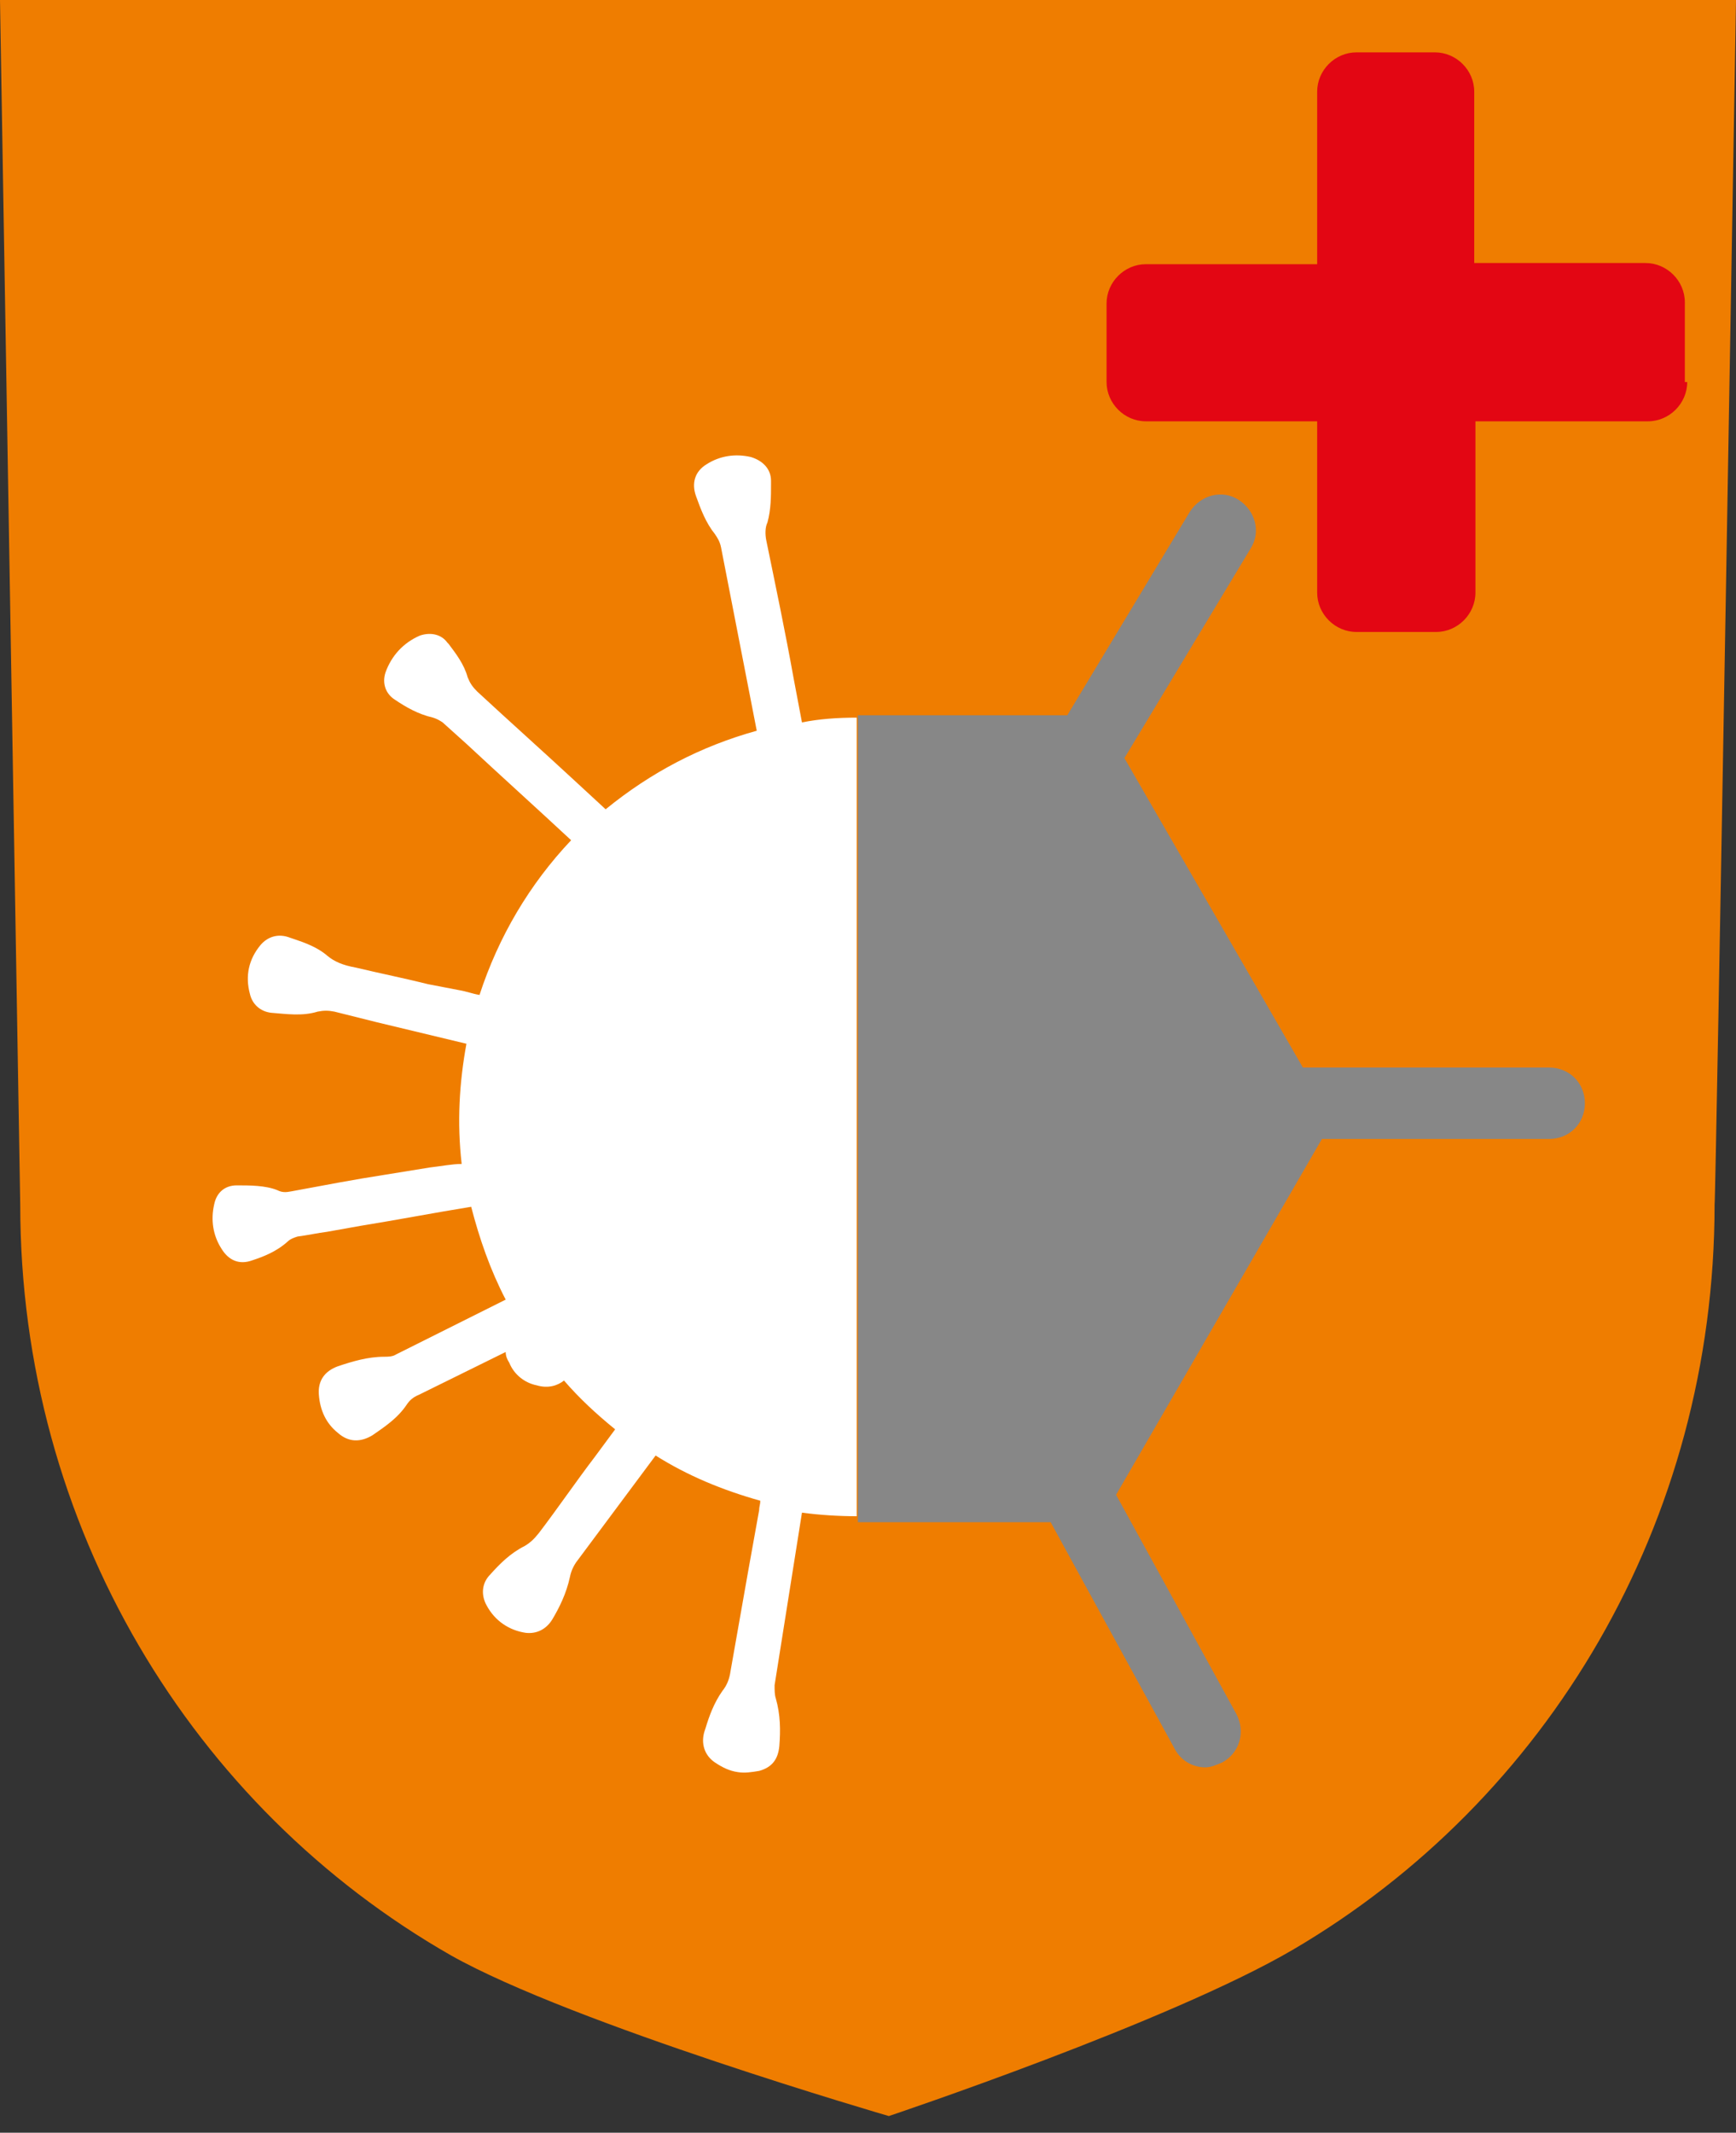
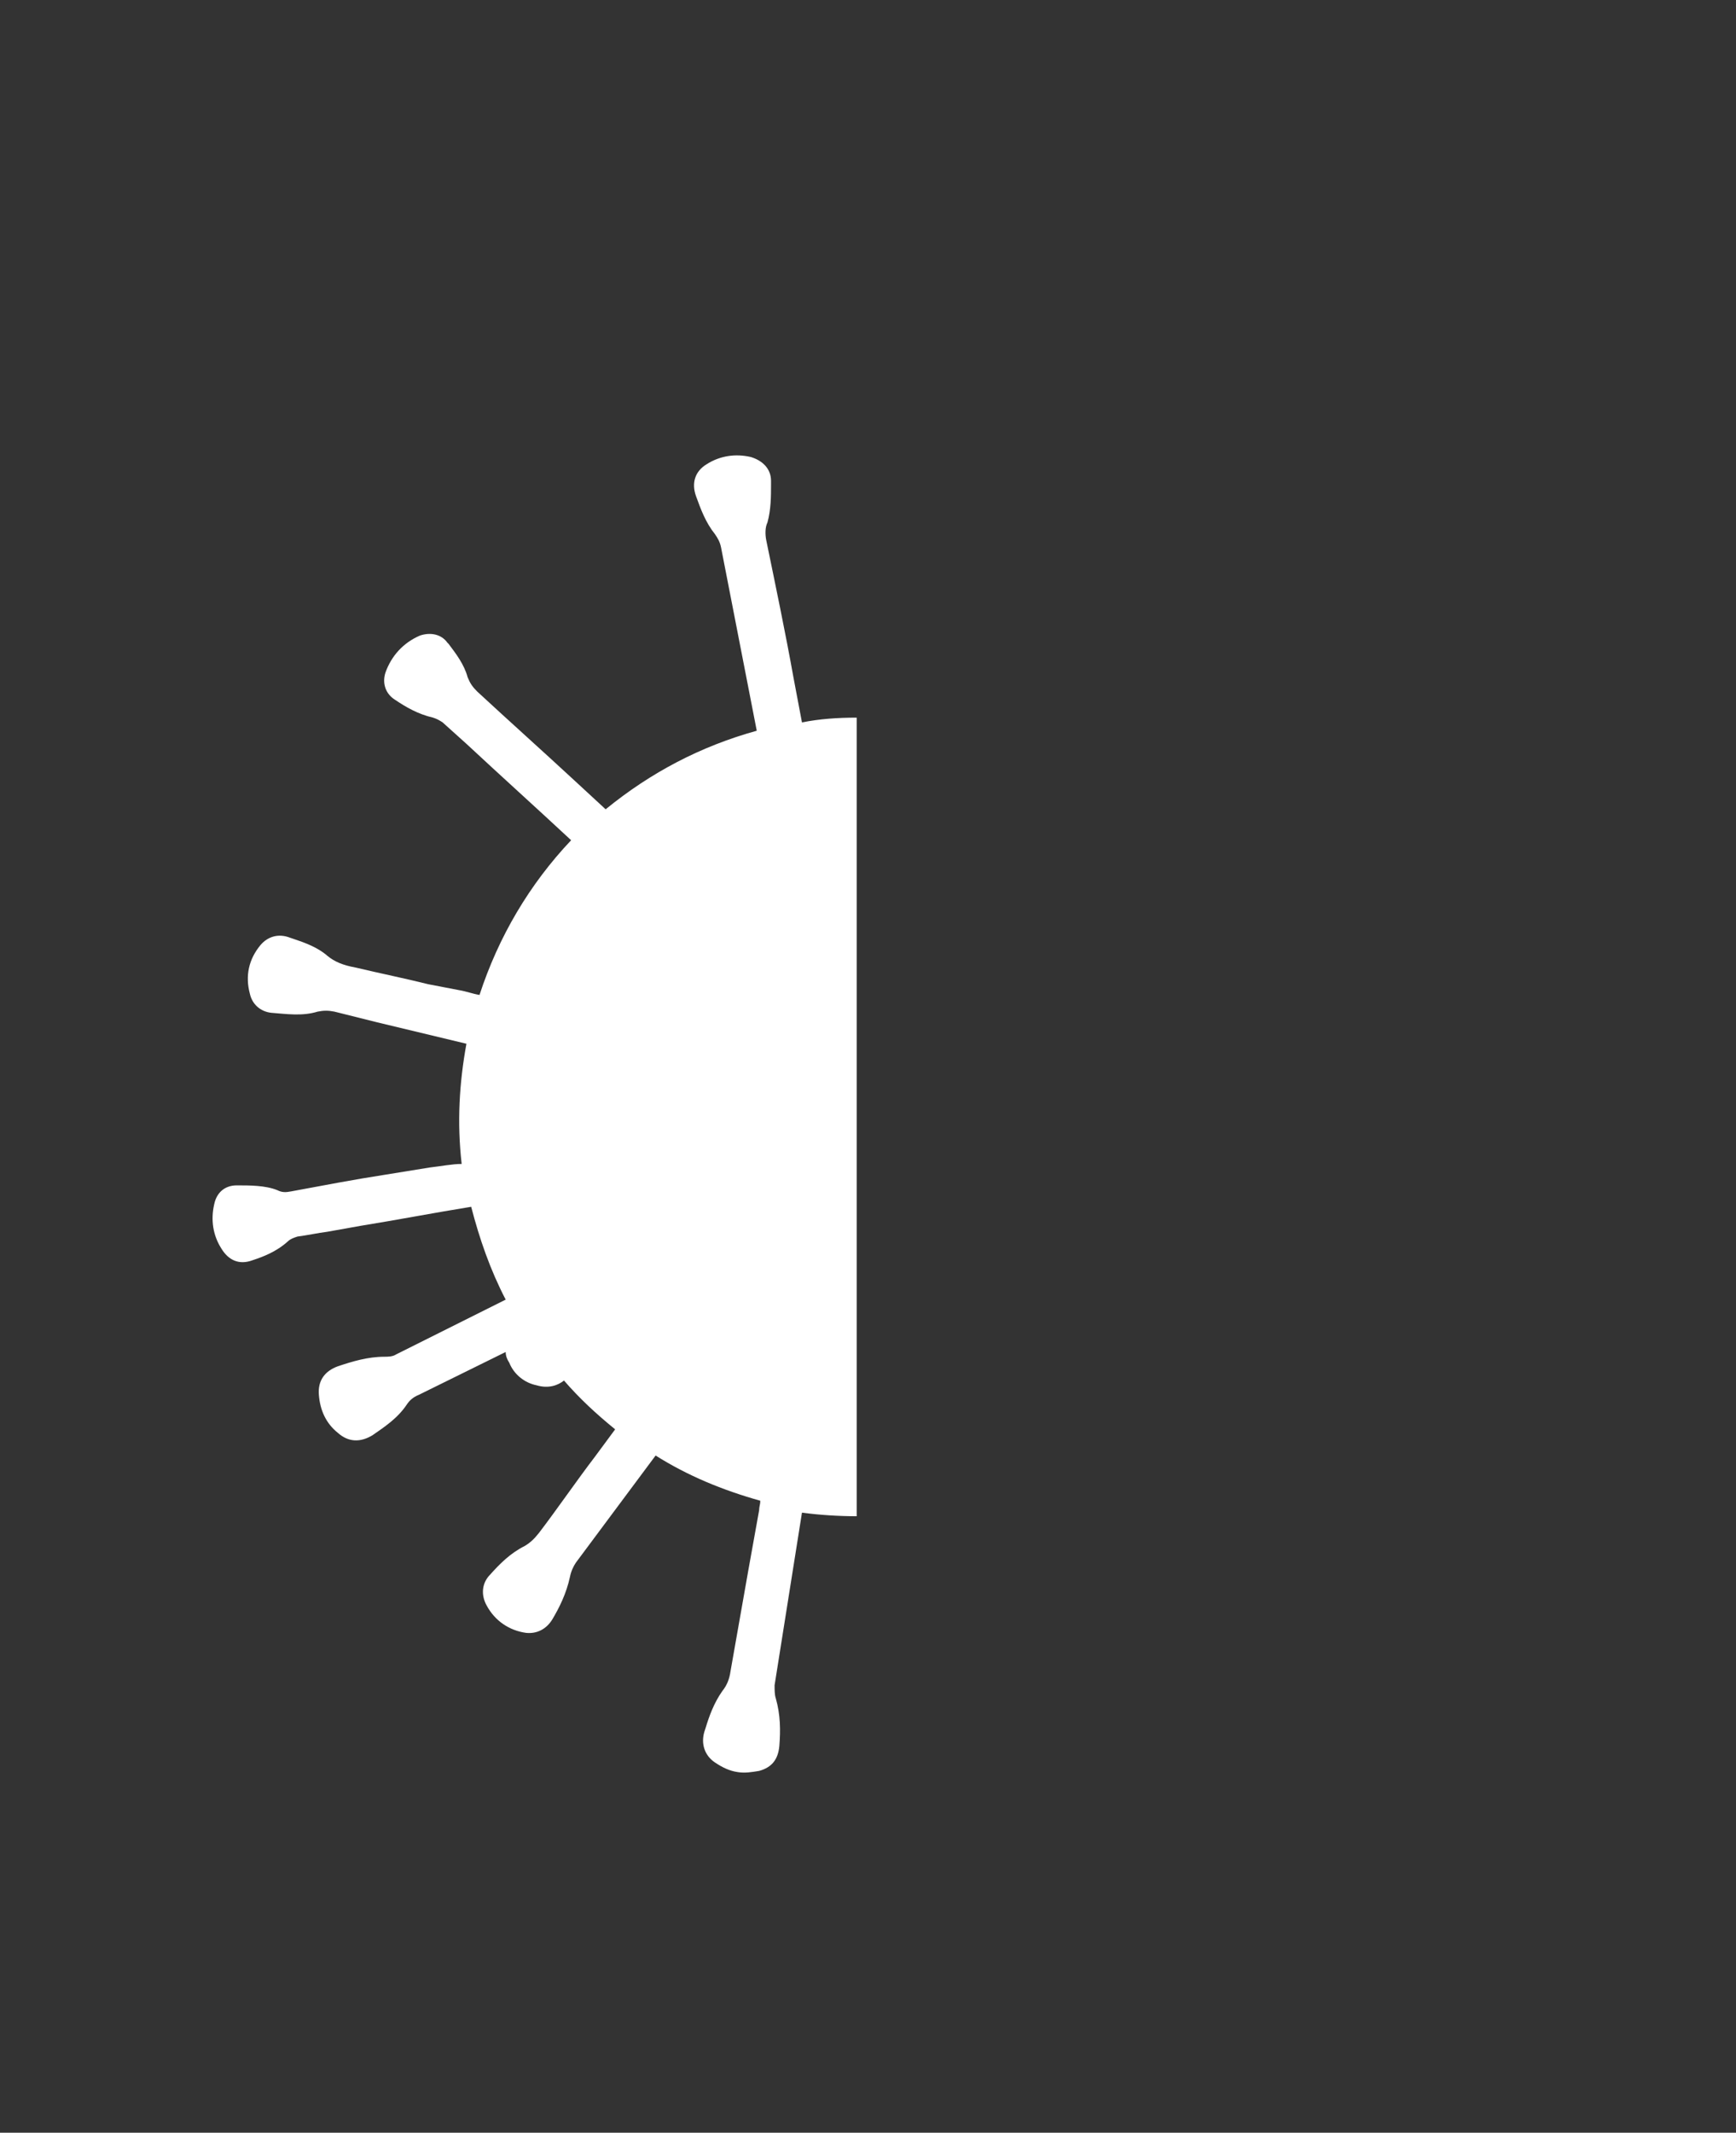
<svg xmlns="http://www.w3.org/2000/svg" x="0px" y="0px" viewBox="0 0 145.9 179.2" style="enable-background:new 0 0 145.9 179.2;" xml:space="preserve">
  <rect x="0" y="0" width="145.9" height="179.2" fill="#333333" stroke="none" />
  <style type="text/css">	.st0{fill:#EF7D00;}	.st1{fill:#FFFFFF;stroke:#FFFFFF;stroke-width:2;stroke-miterlimit:10;}	.st2{fill:#FFFFFF;}	.st3{fill:#E30613;}	.st4{fill:#878787;}</style>
  <g id="Ebene_1">
-     <path class="st0" d="M145.9,0H0c0,0,1.7,101.1,1.7,101.2c0,27.1,14.5,50.7,36.2,63.1c10.3,5.8,36.8,13.5,36.8,13.5s23.6-7.9,34-14  c21.3-12.5,35.4-35.8,35.4-62.6C144.2,101.1,145.9,0,145.9,0z" />
    <g>
      <path class="st1" d="M-131.1,30.2c4.3-1.4,8.7-1.8,13.3-1.3c0.1-0.6,0.2-1.2,0.3-1.7c0.2-1,0.3-2.1,0.5-3.1c0.1-0.5,0-1-0.1-1.5   c-0.3-1.1-0.3-2.2-0.3-3.3c0-0.6,0.3-0.9,0.8-1c0.9-0.3,1.8-0.1,2.7,0.4c0.4,0.3,0.7,0.7,0.5,1.2c-0.3,0.9-0.6,1.8-1,2.6   c-0.6,0.9-0.9,1.8-1,2.8c-0.2,1.1-0.4,2.3-0.5,3.4c0,0.2,0,0.3,0,0.4c1.8,0.5,3.6,1,5.4,1.5c0-0.1,0.1-0.3,0.2-0.5   c1.3-4.1,2.6-8.2,3.9-12.3c0.2-0.6,0.2-1.3,0.1-1.9c-0.2-1,0-2.1,0.2-3.1c0.1-0.4,0.3-0.6,0.7-0.7c0.9-0.3,2.4,0.2,3,0.9   c0.3,0.3,0.3,0.7,0.1,1c-0.4,0.9-0.9,1.8-1.6,2.6c-0.5,0.5-0.8,1-1,1.7c-1.3,4.2-2.6,8.4-4,12.5c0,0.1-0.1,0.3-0.1,0.5   c3.3,1.5,6.3,3.5,8.9,6.1c0.3-0.4,0.5-0.7,0.7-1c0.7-0.9,1.1-1,2.1-0.3c0.3,0.3,0.6,0.6,0.9,0.9c0.1,0.1,0.2,0.2,0.3,0.4   c0.1-0.1,0.3-0.2,0.4-0.3c2.7-2.5,5.3-4.9,8-7.4c0.5-0.4,0.8-0.9,1-1.5c0.4-1,1.1-1.9,1.8-2.7c0.3-0.4,0.8-0.5,1.2-0.3   c0.9,0.4,1.6,1.1,1.9,2.1c0.2,0.5,0,0.9-0.4,1.2c-0.9,0.6-1.8,1.2-2.8,1.5c-0.7,0.2-1.2,0.5-1.7,1c-3.4,3.1-6.8,6.3-10.2,9.4   c-0.1,0.1-0.3,0.2-0.4,0.3c2.2,3,3.8,6.1,4.8,9.6c0.4-0.1,0.9-0.2,1.3-0.3c3.8-0.9,7.6-1.8,11.5-2.7c0.6-0.1,1.1-0.4,1.5-0.7   c0.8-0.7,1.9-1.1,2.9-1.5c0.6-0.2,1-0.1,1.3,0.4c0.6,0.8,0.8,1.7,0.6,2.7c-0.1,0.5-0.4,0.8-0.9,0.8c-1.1,0.1-2.3,0.2-3.4-0.1   c-0.5-0.1-1-0.1-1.5,0c-4.1,1-8.2,1.9-12.3,2.9c-0.1,0-0.3,0.1-0.5,0.1c0.7,3.2,1,6.4,0.7,9.7c0.5,0.1,1,0.1,1.4,0.2   c2.2,0.3,4.4,0.6,6.6,0.9c0.5,0.1,0.9,0,1.4-0.1c1-0.4,2.1-0.4,3.2-0.4c0.8,0,1.1,0.3,1.3,1c0.2,0.8,0,1.6-0.4,2.3   c-0.3,0.6-0.7,0.8-1.4,0.6c-1.1-0.3-2.1-0.6-3-1.3c-0.4-0.3-0.9-0.5-1.5-0.5c-2.4-0.3-4.8-0.7-7.2-1c-0.2,0-0.4,0-0.7-0.1   c-0.5,3.3-1.5,6.3-3,9.3c0.1,0.1,0.2,0.2,0.3,0.3c3,1.8,6,3.6,9,5.4c0.4,0.3,0.9,0.4,1.4,0.5c1.1,0.1,2.2,0.5,3.2,0.9   c0.5,0.2,0.7,0.6,0.7,1.2c-0.1,0.9-0.5,1.7-1.3,2.2c-0.5,0.4-1,0.4-1.5,0c-0.9-0.7-1.7-1.4-2.3-2.4c-0.3-0.4-0.6-0.8-1.1-1   c-3-1.8-6-3.6-9-5.4c-0.1,0-0.2-0.1-0.3-0.1c-1.3,2.2-2.9,4.3-4.7,6.1c0.4,0.4,0.7,0.8,1.1,1.1c0.2,0.2,0.5,0.5,0.8,0.7   c0.7,0.7,1.5,1.3,2.5,1.7c1.2,0.5,2.1,1.3,3.1,2c0.5,0.4,0.6,0.9,0.4,1.4c-0.3,0.9-0.9,1.6-1.8,1.9c-0.5,0.2-1,0.1-1.3-0.4   c-0.9-1-1.7-1.9-2.2-3.1c-0.4-0.9-0.9-1.6-1.6-2.2c-0.7-0.6-1.3-1.3-2-1.9c-0.1,0.1-0.2,0.1-0.3,0.2c-0.5,0.4-1,0.9-1.6,1.3   c-0.2,0.2-0.3,0.4-0.4,0.6c-0.1,0.5,0,1,0.2,1.4c2.3,4,4.7,8.1,7,12.1c0.2,0.4,0.5,0.7,1,1c0.9,0.5,1.5,1.2,2.1,1.9   c0.3,0.4,0.3,0.7,0.1,1.1c-0.6,0.9-1.5,1.4-2.6,1.5c-0.5,0-0.7-0.1-0.9-0.6c-0.3-0.9-0.7-1.7-0.6-2.7c0-0.5-0.1-1-0.4-1.4   c-2.3-4-4.6-8-7-12c-0.1-0.2-0.3-0.4-0.5-0.6c-0.6-0.5-0.7-0.5-1.4-0.1c-1.7,1-3.5,1.8-5.3,2.4c-0.2,0.1-0.4,0.1-0.6,0.2   c0,0.2,0,0.3,0.1,0.4c0.3,0.9,0.6,1.8,0.9,2.7c0.2,0.5,0.4,1,0.8,1.4c0.8,0.8,1.3,1.8,1.8,2.8c0.2,0.4,0.2,0.9-0.2,1.2   c-0.8,0.8-1.7,1.1-2.7,0.9c-0.5-0.1-0.8-0.3-0.9-0.8c-0.2-1.1-0.4-2.2-0.2-3.4c0-0.3,0.1-0.7,0-1c-0.4-1.2-0.8-2.4-1.2-3.7   c-2.8,0.7-5.6,1-8.4,0.9c0,0.2,0,0.3,0,0.5c-0.2,4.7-0.3,9.5-0.5,14.2c0,0.5,0.1,1,0.3,1.5c0.5,1,0.6,2.1,0.7,3.3   c0.1,0.6-0.1,0.9-0.7,1.1c-0.9,0.4-1.8,0.3-2.7-0.1c-0.5-0.2-0.7-0.6-0.6-1.2c0.2-1,0.3-2.1,0.8-3c0.4-0.7,0.5-1.3,0.5-2.1   c0.1-4.2,0.3-8.5,0.4-12.7c0-0.5,0-1.1,0-1.6c-3.4-0.3-6.8-1.2-10-2.7c-0.1,0.1-0.2,0.3-0.3,0.4c-1.7,3.2-3.4,6.4-5.1,9.5   c-0.3,0.5-0.4,1.1-0.4,1.7c0,1.1-0.4,2.2-0.8,3.2c-0.2,0.4-0.5,0.6-0.9,0.6c-1.1,0-1.9-0.5-2.5-1.3c-0.3-0.4-0.3-0.8,0-1.3   c0.6-0.9,1.3-1.7,2.1-2.4c0.6-0.4,1-0.9,1.3-1.5c1.6-3,3.2-6.1,4.9-9.1c0.1-0.2,0.2-0.4,0.3-0.7c-2.2-1.2-4.2-2.6-6-4.3   c-0.1,0.2-0.3,0.3-0.4,0.5c-0.3,0.6-0.8,0.7-1.4,0.6c-1.2-0.1-2.3-1.5-1.8-2.8c0-0.1,0-0.2,0.1-0.3c-0.2,0.1-0.3,0.1-0.4,0.2   c-2.5,1.7-5,3.5-7.5,5.2c-0.5,0.3-0.8,0.7-1.1,1.2c-0.5,1-1.3,1.7-2.1,2.5c-0.5,0.5-0.9,0.5-1.4,0.1c-0.8-0.5-1.3-1.2-1.5-2.1   c-0.1-0.6,0-1,0.6-1.3c1-0.5,2-1,3.2-1.1c0.5-0.1,0.9-0.2,1.3-0.5c2.8-1.9,5.6-3.9,8.3-5.8c0.1-0.1,0.2-0.2,0.3-0.3   c-1.9-2.5-3.3-5.2-4.4-8.1c-0.3,0.1-0.6,0.1-0.9,0.2c-3.3,1-6.5,2.1-9.8,3.1c-1.1,0.4-2.2,0.7-3.4,1.1c-0.5,0.1-0.9,0.4-1.2,0.7   c-0.6,0.7-1.4,1.2-2.3,1.6c-0.5,0.3-0.9,0.2-1.3-0.3c-0.6-0.8-0.9-1.7-0.8-2.7c0-0.5,0.3-0.7,0.7-0.8c0.9-0.2,1.9-0.3,2.8-0.1   c0.6,0.1,1.1,0.1,1.7-0.1c3.2-1.1,6.5-2.1,9.7-3.1c1.1-0.4,2.2-0.7,3.4-1.1c0.2-0.1,0.5-0.2,0.7-0.3c-1-3.5-1.4-7.1-1.1-10.8   c-0.2,0-0.3-0.1-0.5-0.1c-2.6-0.2-5.1-0.4-7.7-0.7c-1.1-0.1-2.3-0.2-3.4-0.3c-0.6-0.1-1.2,0-1.8,0.3c-1,0.4-2.2,0.5-3.3,0.5   c-0.4,0-0.8-0.2-0.9-0.6c-0.4-1-0.3-2,0.2-3c0.3-0.4,0.7-0.5,1.2-0.4c0.9,0.2,1.9,0.4,2.7,0.9c0.9,0.5,1.8,0.7,2.7,0.8   c2.7,0.2,5.5,0.5,8.2,0.7c0.8,0.1,1.5,0.1,2.3,0.2c0.1,0,0.1,0,0.3,0c0.7-5.2,2.7-9.9,5.8-14.1c-0.2-0.2-0.3-0.3-0.5-0.4   c-3.8-2.6-7.7-5.3-11.5-7.9c-0.4-0.3-0.8-0.4-1.3-0.4c-1-0.1-1.9-0.5-2.7-0.9c-0.4-0.2-0.6-0.5-0.5-0.9c0.2-1.1,0.8-2,1.8-2.6   c0.3-0.2,0.7-0.2,1,0.1c0.7,0.6,1.3,1.3,1.7,2.1c0.3,0.6,0.7,1,1.2,1.4c3.7,2.5,7.4,5.1,11.2,7.6c0,0,0.1,0.1,0.1,0.1   c0.7,0.4,0.7,0.4,1.2-0.2c3-3.3,6.6-5.9,10.7-7.6c0.2-0.1,0.4-0.2,0.6-0.3c-0.1-0.2-0.1-0.4-0.2-0.5c-1.6-4.7-3.2-9.4-4.9-14.1   c-0.2-0.5-0.5-1-0.9-1.4c-0.8-0.7-1.2-1.6-1.7-2.5c-0.3-0.5-0.2-0.9,0.3-1.4c0.7-0.6,1.6-0.9,2.6-0.8c0.5,0,0.8,0.3,0.9,0.8   c0.2,1,0.4,2,0.2,3c-0.1,0.7,0,1.3,0.2,1.9c1.6,4.6,3.2,9.3,4.8,13.9C-131.2,29.8-131.2,30-131.1,30.2z" />
    </g>
    <path class="st2" d="M67.4,127.1c1.5,0.2,3.1,0.3,4.6,0.3V60.3c-1.6,0-3.1,0.1-4.6,0.4L66.7,57c-0.7-3.9-1.5-7.7-2.3-11.6  c-0.1-0.5-0.1-1.1,0.1-1.5c0.3-1.1,0.3-2.2,0.3-3.2l0-0.3c0-1-0.7-1.7-1.7-2c-1.3-0.3-2.6-0.1-3.7,0.6c-1,0.6-1.3,1.6-0.9,2.7  c0.4,1.1,0.8,2.2,1.6,3.2c0.2,0.3,0.4,0.6,0.5,1.1l3,15.4c-4.7,1.3-8.9,3.5-12.7,6.6l-2.6-2.4c-2.7-2.5-5.5-5-8.2-7.5  c-0.4-0.4-0.6-0.7-0.8-1.2c-0.3-1.1-1-2-1.6-2.8l-0.1-0.1c-0.5-0.7-1.4-0.9-2.3-0.6c-1.4,0.6-2.4,1.7-2.9,3.1  c-0.3,0.9,0,1.8,0.8,2.3c0.9,0.6,1.9,1.2,3.2,1.5c0.3,0.1,0.5,0.2,0.8,0.4l2,1.8c2.9,2.7,5.9,5.4,8.8,8.1c-3.5,3.7-6.1,8.1-7.7,13  c-0.6-0.1-1.1-0.3-1.7-0.4L36,82.7c-2-0.5-4-0.9-6.1-1.4c-1.1-0.2-1.8-0.5-2.4-1c-0.8-0.7-1.9-1.1-2.8-1.4l-0.3-0.1  c-1-0.4-1.9-0.1-2.5,0.6c-1,1.2-1.3,2.6-0.9,4.1c0.2,0.9,0.9,1.5,1.8,1.6c0,0,0,0,0,0c1.3,0.1,2.6,0.3,3.9-0.1  c0.5-0.1,0.9-0.1,1.4,0c1.2,0.3,2.4,0.6,3.6,0.9l7.5,1.8c-0.6,3.3-0.8,6.6-0.4,10.1C38,97.8,37,98,36.1,98.1l-3.7,0.6  c-2.6,0.4-5.2,0.9-7.9,1.4c-0.5,0.1-0.8,0.1-1.2-0.1c-1-0.4-2.3-0.4-3.4-0.4c-1,0-1.7,0.6-1.9,1.6c-0.3,1.3-0.1,2.6,0.6,3.7  c0.6,1,1.5,1.4,2.6,1c0.9-0.3,2-0.7,3-1.6c0.2-0.2,0.5-0.3,0.8-0.4c0.8-0.1,1.7-0.3,2.5-0.4l2.8-0.5c3.1-0.5,6.2-1.1,9.3-1.6  c0.7,2.7,1.6,5.3,2.9,7.8l-9.2,4.6c-0.3,0.2-0.7,0.2-1,0.2c-1.4,0-2.7,0.4-3.9,0.8c-1.1,0.4-1.7,1.2-1.6,2.4  c0.1,1.3,0.6,2.4,1.6,3.2c0.9,0.8,1.9,0.8,2.9,0.2c1-0.7,2.1-1.4,2.9-2.6c0.2-0.3,0.5-0.6,1-0.8l7.3-3.6c0,0.3,0.1,0.6,0.3,0.9  c0.4,1,1.3,1.7,2.3,1.9c1,0.3,1.8,0,2.3-0.4c1.3,1.5,2.7,2.8,4.3,4.1l-1.7,2.3c-1.6,2.1-3.1,4.3-4.7,6.4c-0.4,0.5-0.7,0.8-1.2,1.1  c-1.2,0.6-2.1,1.5-2.9,2.4c-0.7,0.7-0.8,1.7-0.3,2.6c0.7,1.3,1.9,2.1,3.3,2.3c0.9,0.1,1.7-0.3,2.2-1.1c0.6-1,1.2-2.2,1.5-3.6  c0.1-0.5,0.3-0.9,0.5-1.2l6.7-9c2.7,1.7,5.6,2.9,8.8,3.8c0,0.3-0.1,0.5-0.1,0.8l-0.9,5c-0.5,2.8-1,5.7-1.5,8.5  c-0.1,0.7-0.3,1.2-0.7,1.7c-0.7,1-1.1,2.1-1.4,3.1l-0.1,0.3c-0.3,1,0,2,0.9,2.6c0.6,0.4,1.2,0.7,1.9,0.8c0.6,0.1,1.2,0,1.8-0.1  c1.1-0.3,1.6-1,1.7-2.1c0.1-1.3,0.1-2.6-0.3-4c-0.1-0.3-0.1-0.7-0.1-1.1L67.4,127.1z" />
    <g>
-       <path class="st3" d="M141.8,32.1c0,1.8-1.5,3.3-3.3,3.3H124v14.4c0,1.8-1.5,3.3-3.3,3.3H114c-1.8,0-3.3-1.5-3.3-3.3V35.4H96.3   c-1.8,0-3.3-1.5-3.3-3.3v-6.6c0-1.8,1.5-3.3,3.3-3.3h14.4V7.7c0-1.8,1.5-3.3,3.3-3.3h6.6c1.8,0,3.3,1.5,3.3,3.3v14.4h14.4   c1.8,0,3.3,1.5,3.3,3.3V32.1z" />
-     </g>
+       </g>
  </g>
  <g id="Ebene_2">
-     <path class="st4" d="M72.1,60.1h17.6L100,43c0.9-1.4,2.7-1.9,4.1-1c1.4,0.9,1.9,2.7,1,4.1L94.5,63.7l15,26h20.7c1.7,0,3,1.3,3,3  s-1.3,3-3,3h-19.1l-17.3,29.9l10.1,18.4c0.8,1.5,0.3,3.3-1.2,4.1c-0.5,0.2-0.9,0.4-1.4,0.4c-1.1,0-2.1-0.6-2.6-1.6l-10.4-19H72.1  V60.1z" />
-   </g>
+     </g>
</svg>